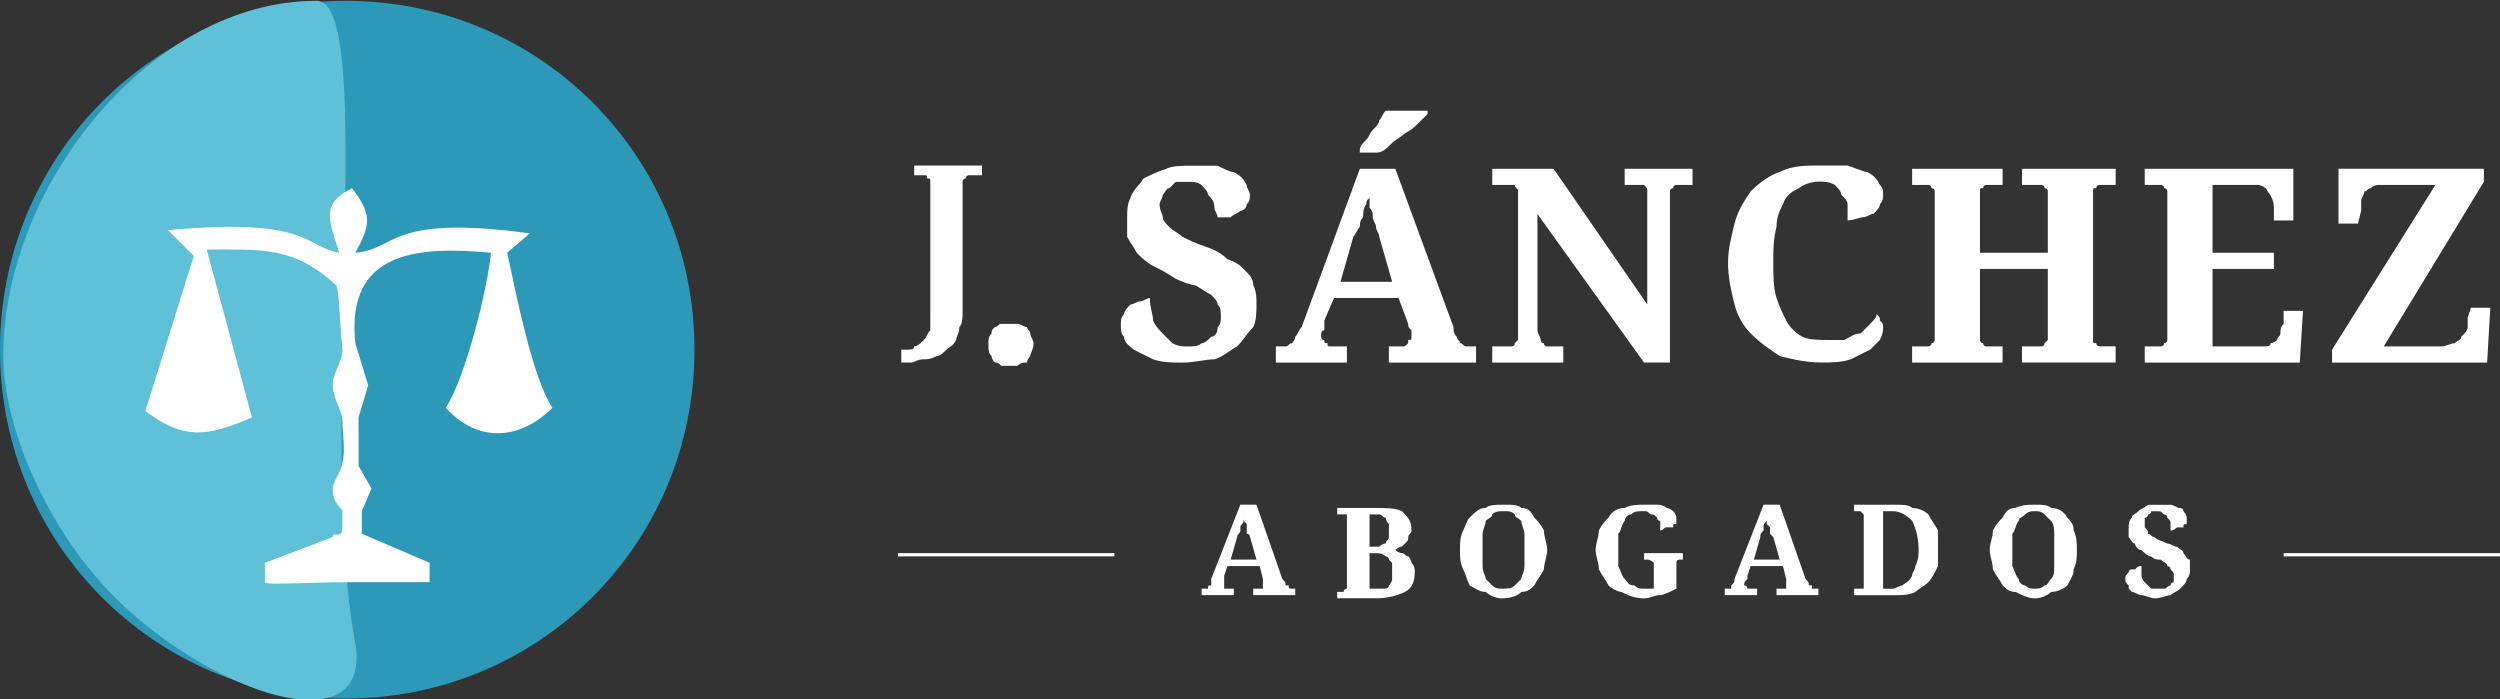
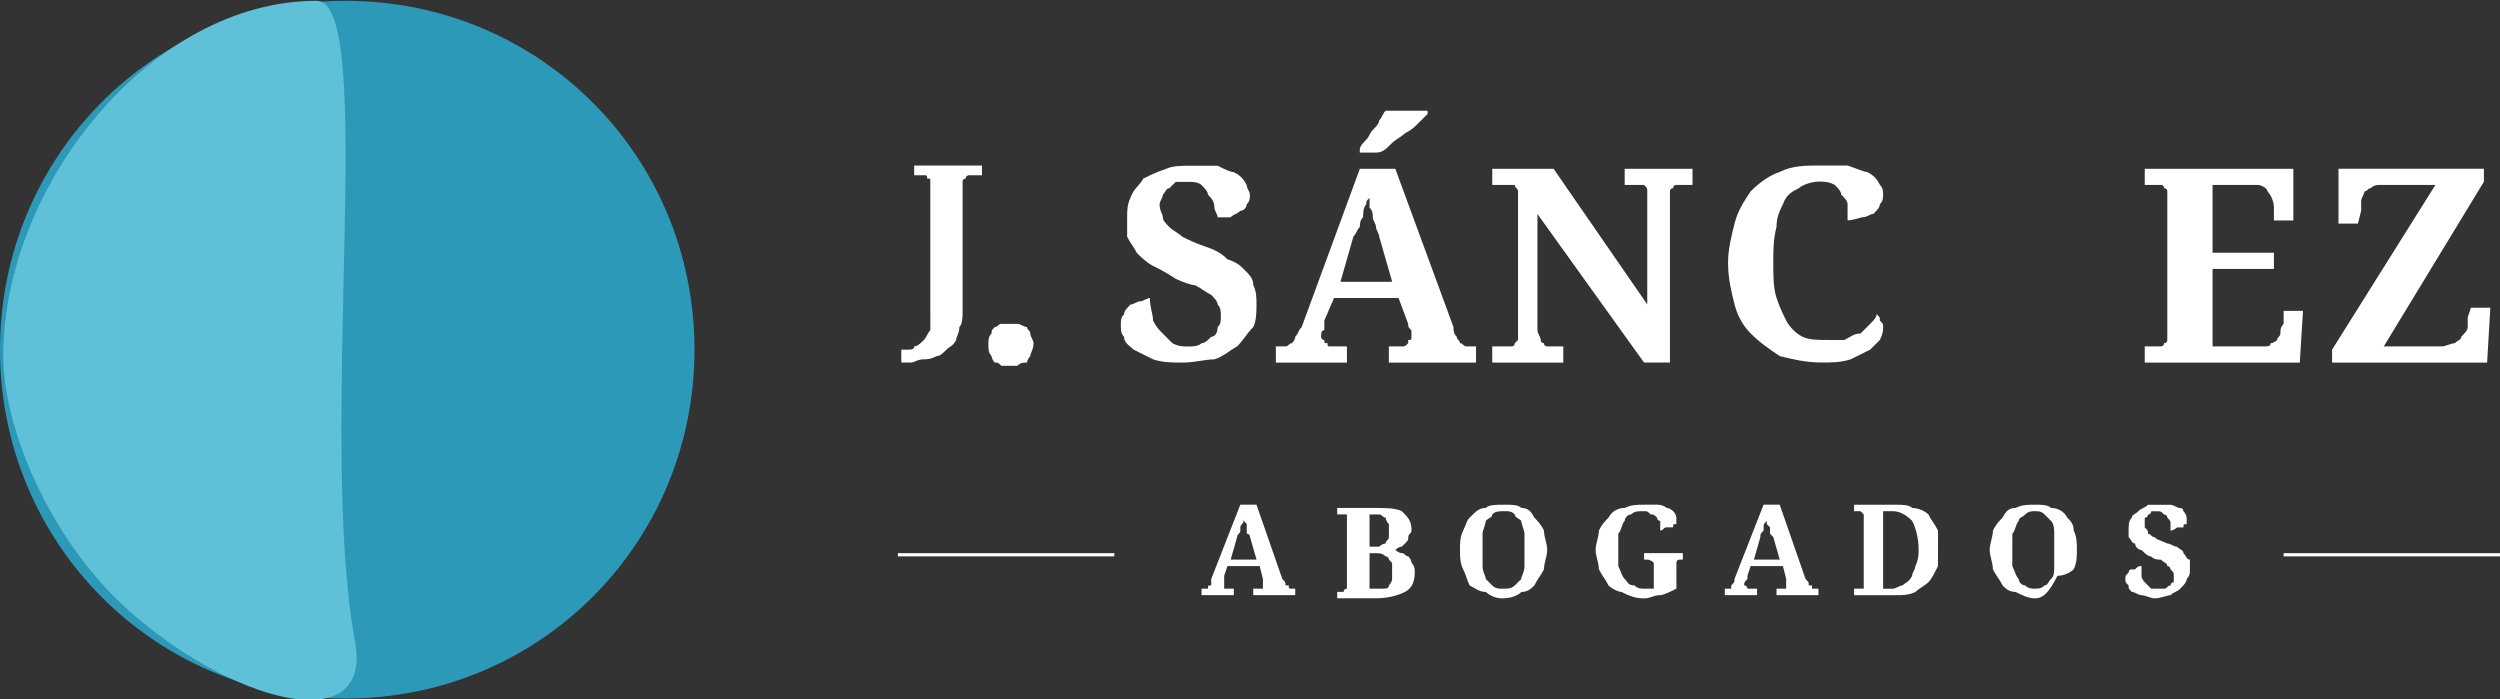
<svg xmlns="http://www.w3.org/2000/svg" version="1.1" id="Capa_1" x="0px" y="0px" width="61.041px" height="17.074px" viewBox="0 0 61.041 17.074" enable-background="new 0 0 61.041 17.074" xml:space="preserve">
  <rect x="0" y="0" width="61.041" height="17.074" fill="#333333" stroke="none" />
  <g id="Capa_x0020_1">
    <g id="_2738544383472">
      <path fill="#2C99B8" d="M8.439,0.02c4.731,0,8.518,3.786,8.518,8.518s-3.786,8.518-8.518,8.518C3.785,17.055,0,13.269,0,8.537    S3.785,0.02,8.439,0.02z" />
      <path fill="#FFFFFF" d="M23.975,4.279h-0.236h-0.079c0,0-0.079,0-0.079,0.079c0,0-0.078,0-0.078,0.079c0,0.078,0,0.078,0,0.157    v2.997c0,0.157,0,0.315-0.079,0.395c0,0.157-0.079,0.236-0.079,0.315c-0.079,0.157-0.157,0.157-0.236,0.236    s-0.158,0.158-0.236,0.158c-0.158,0.078-0.237,0.078-0.316,0.078c-0.157,0-0.236,0.079-0.315,0.079h-0.236V8.537h0.158    c0.078,0,0.157,0,0.157-0.079c0.079,0,0.158-0.079,0.236-0.157c0.079-0.079,0.079-0.158,0.158-0.237c0-0.157,0-0.236,0-0.473    V4.594c0-0.079,0-0.157,0-0.157c0-0.079,0-0.079-0.079-0.079c0-0.079,0-0.079-0.079-0.079c0,0,0,0-0.078,0h-0.158V4.042h1.656    V4.279z" />
      <path fill="#FFFFFF" d="M24.133,8.379c0-0.078,0-0.157,0.078-0.236c0-0.079,0-0.079,0.079-0.157c0.079,0,0.079-0.079,0.158-0.079    c0.078,0,0.157,0,0.236,0s0.157,0,0.157,0c0.079,0,0.158,0.079,0.237,0.079c0,0.078,0.078,0.078,0.078,0.157    s0.079,0.158,0.079,0.236c0,0.158-0.079,0.237-0.079,0.316c0,0-0.078,0.078-0.078,0.157c-0.079,0-0.158,0-0.237,0.079    c0,0-0.078,0-0.157,0s-0.158,0-0.236,0c-0.079-0.079-0.079-0.079-0.158-0.079c-0.079-0.079-0.079-0.157-0.079-0.157    C24.133,8.616,24.133,8.537,24.133,8.379z" />
      <path fill="#FFFFFF" d="M28.865,8.853c-0.236,0-0.473,0-0.71-0.079c-0.157-0.078-0.315-0.157-0.473-0.236    c-0.079-0.079-0.237-0.158-0.237-0.315c-0.078-0.079-0.078-0.158-0.078-0.315c0-0.079,0-0.158,0.078-0.236    c0-0.079,0.079-0.158,0.158-0.237c0.079,0,0.158-0.078,0.236-0.078c0.079,0,0.158-0.079,0.237-0.079    c0,0.236,0.078,0.395,0.078,0.552c0.079,0.158,0.158,0.236,0.237,0.315c0.078,0.079,0.157,0.158,0.236,0.236    c0.157,0.079,0.236,0.079,0.395,0.079c0.078,0,0.236,0,0.315-0.079c0.078,0,0.157-0.078,0.236-0.157    c0.079,0,0.157-0.079,0.157-0.236c0.079-0.079,0.079-0.158,0.079-0.237c0-0.157,0-0.236-0.079-0.315    c0-0.078-0.078-0.157-0.157-0.236c-0.158-0.079-0.236-0.157-0.395-0.236c-0.079,0-0.315-0.079-0.473-0.158    c-0.237-0.157-0.395-0.236-0.553-0.315c-0.157-0.078-0.315-0.236-0.394-0.315c-0.079-0.157-0.158-0.236-0.237-0.395    c0-0.157,0-0.315,0-0.473c0-0.158,0-0.315,0.079-0.474c0.079-0.236,0.236-0.315,0.315-0.473c0.158-0.079,0.315-0.158,0.552-0.236    c0.158-0.079,0.395-0.079,0.631-0.079c0.237,0,0.474,0,0.631,0c0.158,0.079,0.315,0.157,0.395,0.157    c0.158,0.079,0.237,0.158,0.315,0.315c0,0.079,0.079,0.158,0.079,0.237c0,0.078,0,0.157-0.079,0.236    c0,0.079-0.078,0.157-0.157,0.157c-0.079,0.079-0.158,0.079-0.237,0.158c-0.078,0-0.236,0-0.315,0    c0-0.079-0.078-0.158-0.078-0.236c0-0.158-0.079-0.237-0.158-0.315c0-0.079-0.079-0.158-0.157-0.237    c-0.079-0.078-0.237-0.078-0.315-0.078c-0.079,0-0.237,0-0.315,0c-0.079,0.078-0.079,0.078-0.158,0.157    c-0.079,0-0.079,0.079-0.157,0.158c0,0.078-0.079,0.157-0.079,0.236c0,0.157,0.079,0.236,0.079,0.315s0.078,0.157,0.157,0.236    s0.236,0.158,0.315,0.236c0.158,0.079,0.315,0.158,0.552,0.237c0.237,0.079,0.395,0.157,0.553,0.315    c0.236,0.079,0.315,0.157,0.395,0.236C30.521,6.724,30.6,6.802,30.6,6.96c0.079,0.157,0.079,0.315,0.079,0.473    c0,0.158,0,0.395-0.079,0.553c-0.158,0.157-0.236,0.315-0.395,0.473c-0.158,0.079-0.315,0.237-0.552,0.315    C29.416,8.774,29.18,8.853,28.865,8.853z" />
      <path fill="#FFFFFF" d="M32.572,7.276l-0.237,0.552c0,0.079,0,0.158,0,0.236c-0.078,0-0.078,0.079-0.078,0.158    c0,0,0,0.079,0.078,0.079c0,0.078,0,0.078,0.079,0.078c0,0.079,0,0.079,0.079,0.079h0.079h0.315v0.395h-1.735V8.458h0.079    c0.079,0,0.079,0,0.157,0c0.079,0,0.079-0.079,0.158-0.079c0,0,0.079-0.078,0.079-0.157c0.078-0.079,0.078-0.158,0.157-0.236    l1.42-3.864h0.867l1.42,3.864c0,0.078,0,0.157,0.079,0.236c0,0.079,0.078,0.079,0.078,0.157c0.079,0,0.079,0.079,0.158,0.079    s0.079,0,0.157,0h0.079v0.395h-2.129V8.458h0.236c0.079,0,0.079,0,0.079,0c0.078,0,0.078,0,0.157-0.079c0,0,0,0,0-0.078    c0.079,0,0.079,0,0.079-0.079s0-0.079,0-0.158c-0.079-0.078-0.079-0.078-0.079-0.157l-0.236-0.631H32.572z M33.675,5.777    c0-0.078-0.078-0.157-0.078-0.236s-0.079-0.157-0.079-0.236s0-0.158-0.079-0.236c0-0.079,0-0.158,0-0.237    C33.36,4.909,33.36,4.909,33.36,4.989c-0.078,0.079-0.078,0.236-0.078,0.315c-0.079,0.079-0.079,0.157-0.079,0.236    c-0.079,0.079-0.079,0.158-0.158,0.236l-0.315,1.104h1.262L33.675,5.777z M33.202,3.648c0-0.079,0.079-0.157,0.157-0.236    c0.079-0.079,0.079-0.158,0.158-0.237c0.079-0.078,0.157-0.157,0.157-0.236c0.079-0.079,0.079-0.157,0.158-0.236h1.025v0.079    c-0.079,0.078-0.079,0.078-0.237,0.236c-0.078,0.079-0.157,0.157-0.315,0.236C34.228,3.332,34.07,3.411,33.99,3.49    c-0.157,0.157-0.236,0.236-0.394,0.236h-0.395V3.648z" />
      <path fill="#FFFFFF" d="M40.142,8.853l-2.603-3.628v2.839c0,0.079,0.079,0.158,0.079,0.237c0,0,0,0.078,0.079,0.078    c0,0.079,0.079,0.079,0.079,0.079c0.079,0,0.079,0,0.157,0h0.237v0.395h-1.735V8.458h0.315c0,0,0.079,0,0.157,0    c0,0,0.079,0,0.079-0.079l0.079-0.078c0-0.079,0-0.158,0-0.237V4.909c0-0.079,0-0.157,0-0.236s-0.079-0.079-0.079-0.158    c-0.079,0-0.079,0-0.079,0c-0.078,0-0.157,0-0.157,0h-0.315V4.121h1.498l2.287,3.312V4.909c0-0.079,0-0.157,0-0.236    s0-0.079-0.079-0.158h-0.078c-0.079,0-0.079,0-0.158,0h-0.236V4.121h1.656v0.394h-0.236c-0.079,0-0.079,0-0.158,0    c0,0-0.079,0-0.079,0.079c0,0-0.078,0-0.078,0.079s0,0.157,0,0.236v3.943H40.142z" />
      <path fill="#FFFFFF" d="M44.638,8.301c0.157,0,0.315,0,0.394,0c0.158-0.079,0.237-0.158,0.395-0.158    c0.079-0.079,0.158-0.157,0.237-0.236c0.078-0.079,0.157-0.158,0.157-0.236C45.9,7.748,45.9,7.748,45.9,7.827    c0.079,0.079,0.079,0.079,0.079,0.158c0,0.078,0,0.157-0.079,0.315c-0.079,0.078-0.158,0.157-0.236,0.236    c-0.158,0.079-0.316,0.158-0.474,0.236c-0.236,0.079-0.474,0.079-0.71,0.079c-0.395,0-0.71-0.079-1.025-0.157    c-0.236-0.158-0.473-0.316-0.71-0.553c-0.157-0.157-0.315-0.395-0.394-0.71c-0.079-0.315-0.158-0.631-0.158-1.024    c0-0.315,0.079-0.632,0.158-0.947c0.078-0.315,0.236-0.552,0.394-0.788c0.237-0.236,0.474-0.395,0.71-0.474    c0.315-0.157,0.631-0.157,1.025-0.157c0.236,0,0.474,0,0.631,0c0.236,0.079,0.395,0.157,0.474,0.157    c0.157,0.079,0.236,0.158,0.315,0.315c0.079,0.079,0.079,0.158,0.079,0.237c0,0.078,0,0.157-0.079,0.236    c0,0.079-0.079,0.157-0.158,0.236c-0.078,0-0.157,0.079-0.236,0.079s-0.236,0.079-0.395,0.079c0-0.158,0-0.237,0-0.395    c0-0.079-0.079-0.158-0.157-0.236c0-0.079-0.079-0.158-0.158-0.237c-0.157-0.078-0.236-0.078-0.395-0.078    c-0.157,0-0.394,0.078-0.473,0.157c-0.158,0.079-0.315,0.158-0.395,0.395c-0.079,0.157-0.157,0.315-0.157,0.552    c-0.079,0.315-0.079,0.553-0.079,0.868s0,0.631,0.079,0.867c0.078,0.236,0.157,0.395,0.236,0.552    c0.079,0.158,0.236,0.315,0.395,0.395C44.164,8.301,44.401,8.301,44.638,8.301z" />
-       <path fill="#FFFFFF" d="M49.369,8.853V8.458h0.315c0.079,0,0.079,0,0.158,0c0,0,0.078,0,0.078-0.079L50,8.301    c0-0.079,0-0.158,0-0.237V6.566h-1.656v1.498c0,0.079,0,0.158,0,0.237c0,0,0,0.078,0.079,0.078c0,0.079,0.079,0.079,0.079,0.079    c0.079,0,0.079,0,0.157,0h0.237v0.395h-2.209V8.458h0.237c0.078,0,0.078,0,0.157,0c0,0,0.079,0,0.079-0.079    c0.079,0,0.079-0.078,0.079-0.078c0-0.079,0-0.158,0-0.237V4.909c0-0.079,0-0.157,0-0.236s-0.079-0.079-0.079-0.079    c0-0.079-0.079-0.079-0.079-0.079c-0.079,0-0.079,0-0.157,0h-0.237V4.121h2.209v0.394h-0.237c-0.078,0-0.078,0-0.157,0    c0,0-0.079,0-0.079,0.079c-0.079,0-0.079,0-0.079,0.079s0,0.157,0,0.236v1.262H50V4.909c0-0.079,0-0.157,0-0.236    s-0.079-0.079-0.079-0.079c0-0.079-0.078-0.079-0.078-0.079c-0.079,0-0.079,0-0.158,0h-0.315V4.121h2.287v0.394H51.42    c-0.079,0-0.079,0-0.158,0c0,0-0.078,0-0.078,0.079c-0.079,0-0.079,0-0.079,0.079s0,0.157,0,0.236v3.154c0,0.079,0,0.158,0,0.237    c0,0.078,0,0.078,0.079,0.078c0,0.079,0.078,0.079,0.078,0.079c0.079,0,0.079,0,0.158,0h0.236v0.395H49.369z" />
      <path fill="#FFFFFF" d="M54.023,8.458h1.262c0.079,0,0.157,0,0.157-0.079c0.079,0,0.158-0.078,0.158-0.078    c0-0.079,0.079-0.079,0.079-0.158s0-0.157,0.079-0.236V7.591h0.473l-0.079,1.262h-3.785V8.458h0.236c0.079,0,0.079,0,0.158,0    c0,0,0.078,0,0.078-0.079c0,0,0.079,0,0.079-0.078c0-0.079,0-0.158,0-0.237V4.909c0-0.079,0-0.157,0-0.236    s-0.079-0.079-0.079-0.079c0-0.079-0.078-0.079-0.078-0.079c-0.079,0-0.079,0-0.158,0h-0.236V4.121h3.628v1.262h-0.474V5.068    c0-0.158-0.079-0.315-0.157-0.395c0-0.079-0.158-0.158-0.237-0.158h-1.104v1.656h1.498v0.395h-1.498V8.458z" />
      <path fill="#FFFFFF" d="M60.648,4.437l-2.445,4.021h1.42c0.078,0,0.236-0.079,0.315-0.079c0.078-0.078,0.157-0.078,0.157-0.157    c0.079-0.079,0.158-0.158,0.158-0.236c0-0.079,0-0.158,0-0.237l0.078-0.236h0.474l-0.079,1.341h-3.785V8.537l2.523-4.022h-1.341    c-0.078,0-0.157,0-0.236,0.079c-0.079,0-0.079,0.079-0.158,0.079c0,0.079-0.078,0.157-0.078,0.236s0,0.158,0,0.236l-0.079,0.315    h-0.474v-1.34h3.55V4.437z" />
      <path fill="#FFFFFF" d="M29.969,13.822l-0.079,0.236c0,0.079,0,0.079,0,0.079c0,0.079,0,0.079,0,0.157l0,0v0.079c0,0,0,0,0.079,0    l0,0h0.157v0.158h-0.788v-0.158l0,0c0.078,0,0.078,0,0.078,0h0.079c0-0.079,0-0.079,0.079-0.079c0-0.078,0-0.078,0-0.157    l0.71-1.814h0.395l0.631,1.814c0.078,0.079,0.078,0.079,0.078,0.157h0.079c0,0.079,0,0.079,0.079,0.079l0,0h0.079v0.158H30.6    v-0.158h0.157l0,0c0.079,0,0.079,0,0.079,0v-0.079l0,0c0-0.078,0-0.078,0-0.078c0-0.079,0-0.079,0-0.079l-0.079-0.315H29.969z     M30.521,13.112c0,0,0-0.079-0.079-0.079c0-0.079,0-0.079,0-0.157v-0.079c-0.078-0.079-0.078-0.079-0.078-0.158    c0,0.079,0,0.079,0,0.079c0,0.079-0.079,0.079-0.079,0.158v0.078c0,0.079-0.079,0.079-0.079,0.158l-0.158,0.552h0.632    L30.521,13.112z" />
      <path fill="#FFFFFF" d="M34.464,12.953c0,0.079-0.079,0.079-0.079,0.158s0,0.079-0.079,0.157l-0.078,0.079    c-0.079,0-0.158,0.079-0.158,0.079l0,0c0,0,0.079,0.079,0.158,0.079c0.078,0,0.078,0.079,0.157,0.079    c0.079,0.078,0.079,0.157,0.079,0.157c0.079,0.079,0.079,0.158,0.079,0.236c0,0.237-0.079,0.395-0.237,0.474    c-0.157,0.079-0.394,0.157-0.709,0.157H32.65v-0.157h0.079c0.079,0,0.079,0,0.079,0c0-0.079,0.079-0.079,0.079-0.079s0,0,0-0.079    c0,0,0,0,0-0.078v-1.499v-0.079V12.56h-0.079c0,0,0,0-0.079,0H32.65v-0.158h0.868c0.315,0,0.552,0,0.71,0.079    C34.385,12.638,34.464,12.717,34.464,12.953z M33.439,14.373h0.158c0.078,0,0.157,0,0.157,0c0.079,0,0.158,0,0.158-0.079    c0,0,0.078-0.078,0.078-0.157c0,0,0-0.079,0-0.158c0-0.078,0-0.157,0-0.236l-0.078-0.079c0-0.078-0.079-0.078-0.079-0.078    c-0.079-0.079-0.158-0.079-0.236-0.079h-0.158V14.373z M33.439,13.348h0.079c0.079,0,0.157,0,0.157,0    c0.079-0.079,0.158-0.079,0.158-0.079c0-0.078,0.079-0.078,0.079-0.157s0-0.079,0-0.158c0-0.078,0-0.157,0-0.157    c-0.079-0.079-0.079-0.158-0.079-0.158c-0.079,0-0.079-0.078-0.158-0.078c0,0-0.078,0-0.157,0h-0.079V13.348z" />
      <path fill="#FFFFFF" d="M37.777,13.427c0,0.158-0.079,0.315-0.079,0.474c-0.079,0.157-0.158,0.236-0.236,0.394    c-0.079,0.079-0.158,0.158-0.315,0.158c-0.079,0.079-0.237,0.157-0.474,0.157c-0.157,0-0.315-0.078-0.395-0.157    c-0.157,0-0.236-0.079-0.394-0.158c-0.079-0.157-0.079-0.236-0.158-0.394c-0.079-0.158-0.079-0.315-0.079-0.474    s0-0.315,0.079-0.474c0.079-0.157,0.079-0.236,0.158-0.315c0.157-0.157,0.236-0.236,0.394-0.236    c0.079-0.079,0.237-0.079,0.474-0.079c0.157,0,0.315,0,0.395,0.079c0.157,0,0.236,0.079,0.315,0.236    c0.078,0.079,0.157,0.158,0.236,0.315C37.698,13.112,37.777,13.269,37.777,13.427z M36.199,13.427c0,0.158,0,0.315,0,0.395    c0,0.157,0.078,0.236,0.078,0.315c0.079,0.079,0.158,0.157,0.158,0.157c0.079,0.079,0.157,0.079,0.236,0.079    c0.158,0,0.236,0,0.315-0.079c0,0,0.079-0.078,0.158-0.157c0-0.079,0.078-0.158,0.078-0.315c0-0.079,0-0.236,0-0.395    s0-0.236,0-0.395c0-0.079-0.078-0.236-0.078-0.315c-0.079-0.079-0.158-0.079-0.158-0.157c-0.079-0.079-0.157-0.079-0.236-0.079    c-0.158,0-0.236,0-0.315,0.079c0,0.078-0.079,0.078-0.158,0.157c0,0.079-0.078,0.236-0.078,0.315    C36.199,13.191,36.199,13.269,36.199,13.427z" />
      <path fill="#FFFFFF" d="M40.142,14.61c-0.236,0-0.394-0.078-0.552-0.157c-0.079,0-0.236-0.079-0.315-0.158    c-0.079-0.157-0.157-0.236-0.236-0.394c0-0.158-0.079-0.315-0.079-0.474s0.079-0.315,0.079-0.474    c0.079-0.157,0.157-0.236,0.236-0.315c0.079-0.157,0.236-0.236,0.395-0.236c0.157-0.079,0.315-0.079,0.473-0.079    c0.158,0,0.237,0,0.316,0c0.157,0,0.236,0.079,0.236,0.079c0.079,0,0.157,0.079,0.157,0.079c0.079,0.079,0.079,0.157,0.079,0.157    c0,0.079,0,0.079,0,0.158c-0.079,0-0.079,0-0.079,0.079c-0.078,0-0.078,0-0.157,0s-0.079,0.078-0.158,0.078    c0-0.078,0-0.157,0-0.236c-0.078,0-0.078-0.079-0.078-0.079c-0.079-0.078-0.079-0.078-0.158-0.078    c-0.079-0.079-0.079-0.079-0.158-0.079c-0.157,0-0.236,0-0.315,0.079c-0.078,0-0.157,0.078-0.157,0.157    c-0.079,0.079-0.079,0.236-0.158,0.315c0,0.079,0,0.236,0,0.395s0,0.315,0,0.395c0.079,0.157,0.079,0.236,0.158,0.315    s0.079,0.157,0.236,0.157c0.079,0.079,0.158,0.079,0.236,0.079c0.079,0,0.079,0,0.158,0h0.079v-0.473c0-0.079,0-0.158,0-0.158    c-0.079-0.079-0.158-0.079-0.158-0.079h-0.079v-0.157h0.947v0.157l0,0c-0.079,0-0.079,0-0.079,0s-0.079,0-0.079,0.079    c0,0,0,0,0,0.079c0,0,0,0,0,0.079v0.473c-0.157,0.079-0.315,0.158-0.395,0.158C40.379,14.531,40.3,14.61,40.142,14.61z" />
      <path fill="#FFFFFF" d="M42.744,13.822l-0.078,0.236c0,0.079,0,0.079,0,0.079c-0.079,0.079-0.079,0.079-0.079,0.157l0,0    c0.079,0,0.079,0.079,0.079,0.079l0,0c0.078,0,0.078,0,0.078,0h0.158v0.158h-0.789v-0.158l0,0h0.079h0.079    c0-0.079,0-0.079,0-0.079c0.079-0.078,0.079-0.078,0.079-0.157l0.71-1.814h0.394l0.631,1.814c0.079,0.079,0.079,0.079,0.079,0.157    c0,0,0,0,0.079,0c0,0.079,0,0.079,0,0.079c0.079,0,0.079,0,0.079,0h0.078v0.158h-1.024v-0.158h0.157l0,0h0.079v-0.079l0,0    c0-0.078,0-0.078,0-0.078c0-0.079,0-0.079,0-0.079l-0.079-0.315H42.744z M43.297,13.112l-0.079-0.079c0-0.079,0-0.079,0-0.157    l-0.079-0.079c0-0.079,0-0.079,0-0.158c0,0.079,0,0.079,0,0.079c-0.078,0.079-0.078,0.079-0.078,0.158v0.078    c-0.079,0.079-0.079,0.079-0.079,0.158l-0.158,0.552h0.631L43.297,13.112z" />
      <path fill="#FFFFFF" d="M47.319,13.427c0,0.158,0,0.315,0,0.395c-0.078,0.157-0.157,0.315-0.236,0.395    c-0.079,0.078-0.236,0.157-0.315,0.236c-0.157,0.079-0.315,0.079-0.473,0.079h-1.025v-0.158h0.078c0.079,0,0.079,0,0.079,0    s0,0,0.079,0c0-0.079,0-0.079,0-0.079s0-0.078,0-0.157v-1.42c0-0.079,0-0.079,0-0.157l0,0c-0.079-0.079-0.079-0.079-0.079-0.079    s0,0-0.079,0h-0.078v-0.158h1.025c0.157,0,0.315,0,0.394,0.079c0.158,0,0.315,0.079,0.395,0.158    c0.079,0.157,0.158,0.236,0.236,0.394C47.319,13.032,47.319,13.191,47.319,13.427z M46.846,13.427c0-0.315-0.079-0.552-0.158-0.71    c-0.157-0.157-0.315-0.236-0.473-0.236h-0.236v1.893h0.236c0.079,0,0.157-0.079,0.236-0.079c0.079-0.078,0.158-0.078,0.236-0.236    c0-0.079,0.079-0.157,0.079-0.236C46.846,13.663,46.846,13.506,46.846,13.427z" />
-       <path fill="#FFFFFF" d="M50.71,13.427c0,0.158,0,0.315-0.079,0.474c0,0.157-0.078,0.236-0.157,0.394    c-0.079,0.079-0.237,0.158-0.395,0.158C50,14.531,49.843,14.61,49.685,14.61c-0.157,0-0.315-0.078-0.473-0.157    c-0.158,0-0.237-0.079-0.315-0.158c-0.079-0.157-0.158-0.236-0.237-0.394c0-0.158-0.078-0.315-0.078-0.474    s0.078-0.315,0.078-0.474c0.079-0.157,0.158-0.236,0.237-0.315c0.078-0.157,0.157-0.236,0.315-0.236    c0.157-0.079,0.315-0.079,0.473-0.079c0.158,0,0.315,0,0.395,0.079c0.157,0,0.315,0.079,0.395,0.236    c0.079,0.079,0.157,0.158,0.157,0.315C50.71,13.112,50.71,13.269,50.71,13.427z M49.133,13.427c0,0.158,0,0.315,0,0.395    c0.079,0.157,0.079,0.236,0.157,0.315c0,0.079,0.079,0.157,0.158,0.157c0.079,0.079,0.157,0.079,0.236,0.079s0.158,0,0.236-0.079    c0.079,0,0.079-0.078,0.158-0.157s0.079-0.158,0.079-0.315c0-0.079,0-0.236,0-0.395s0-0.236,0-0.395c0-0.079,0-0.236-0.079-0.315    S50,12.638,49.921,12.56c-0.078-0.079-0.157-0.079-0.236-0.079s-0.157,0-0.236,0.079c-0.079,0.078-0.158,0.078-0.158,0.157    c-0.078,0.079-0.078,0.236-0.157,0.315C49.133,13.191,49.133,13.269,49.133,13.427z" />
+       <path fill="#FFFFFF" d="M50.71,13.427c0,0.158,0,0.315-0.079,0.474c-0.079,0.079-0.237,0.158-0.395,0.158C50,14.531,49.843,14.61,49.685,14.61c-0.157,0-0.315-0.078-0.473-0.157    c-0.158,0-0.237-0.079-0.315-0.158c-0.079-0.157-0.158-0.236-0.237-0.394c0-0.158-0.078-0.315-0.078-0.474    s0.078-0.315,0.078-0.474c0.079-0.157,0.158-0.236,0.237-0.315c0.078-0.157,0.157-0.236,0.315-0.236    c0.157-0.079,0.315-0.079,0.473-0.079c0.158,0,0.315,0,0.395,0.079c0.157,0,0.315,0.079,0.395,0.236    c0.079,0.079,0.157,0.158,0.157,0.315C50.71,13.112,50.71,13.269,50.71,13.427z M49.133,13.427c0,0.158,0,0.315,0,0.395    c0.079,0.157,0.079,0.236,0.157,0.315c0,0.079,0.079,0.157,0.158,0.157c0.079,0.079,0.157,0.079,0.236,0.079s0.158,0,0.236-0.079    c0.079,0,0.079-0.078,0.158-0.157s0.079-0.158,0.079-0.315c0-0.079,0-0.236,0-0.395s0-0.236,0-0.395c0-0.079,0-0.236-0.079-0.315    S50,12.638,49.921,12.56c-0.078-0.079-0.157-0.079-0.236-0.079s-0.157,0-0.236,0.079c-0.079,0.078-0.158,0.078-0.158,0.157    c-0.078,0.079-0.078,0.236-0.157,0.315C49.133,13.191,49.133,13.269,49.133,13.427z" />
      <path fill="#FFFFFF" d="M52.603,14.61c-0.079,0-0.236-0.078-0.315-0.078s-0.157-0.079-0.236-0.079    c-0.079-0.079-0.079-0.079-0.079-0.158c-0.079-0.078-0.079-0.078-0.079-0.157s0-0.079,0.079-0.158c0,0,0-0.078,0.079-0.078    c0,0,0,0,0.079,0c0.078-0.079,0.078-0.079,0.157-0.079c0,0.157,0,0.157,0,0.236s0.079,0.158,0.079,0.158    c0.079,0.078,0.079,0.078,0.157,0.157c0.079,0,0.079,0,0.158,0s0.079,0,0.157,0c0.079,0,0.079-0.079,0.158-0.079    c0,0,0-0.078,0.079-0.078c0-0.079,0-0.079,0-0.158s0-0.079-0.079-0.157c0,0,0-0.079-0.079-0.079c0-0.079-0.079-0.079-0.157-0.158    c-0.079,0-0.158,0-0.237-0.078c-0.078,0-0.157-0.079-0.236-0.158c-0.079,0-0.157-0.079-0.157-0.158    c-0.079,0-0.079-0.078-0.158-0.157c0-0.079,0-0.079,0-0.158c0-0.157,0-0.236,0.079-0.315c0-0.078,0.079-0.078,0.157-0.157    c0.079-0.079,0.158-0.079,0.237-0.158c0.078,0,0.157,0,0.315,0c0.078,0,0.157,0,0.236,0s0.158,0.079,0.236,0.079    c0.079,0,0.079,0.079,0.079,0.079c0.079,0.079,0.079,0.157,0.079,0.157c0,0.079,0,0.079,0,0.158c-0.079,0-0.079,0-0.079,0.079    c-0.079,0-0.079,0-0.157,0c0,0-0.079,0.078-0.158,0.078c0-0.078,0-0.157,0-0.157c0-0.079,0-0.079-0.079-0.158    c0-0.078-0.079-0.078-0.079-0.078c-0.078-0.079-0.078-0.079-0.157-0.079s-0.079,0-0.158,0c0,0,0,0.079-0.078,0.079    c0,0,0,0.078-0.079,0.078c0,0.079,0,0.079,0,0.158v0.079c0.079,0.078,0.079,0.078,0.079,0.157c0.078,0,0.078,0.079,0.157,0.079    c0.079,0.079,0.158,0.079,0.315,0.157c0.079,0,0.158,0.079,0.237,0.079c0.078,0.079,0.157,0.079,0.157,0.158    c0.079,0.079,0.079,0.157,0.158,0.157c0,0.079,0,0.158,0,0.237c0,0.078,0,0.157-0.079,0.236c0,0.079-0.079,0.157-0.158,0.236    c-0.078,0.079-0.157,0.079-0.236,0.158C52.918,14.531,52.761,14.61,52.603,14.61z" />
      <path fill="#5EC1D8" d="M7.729,0.02c-4.022,0-7.649,4.495-7.649,8.676c0,1.734,1.104,4.416,2.996,6.151    c2.524,2.287,5.994,3.233,5.6,0.867C7.729,10.666,9.227,0.02,7.729,0.02z" />
-       <path fill="#FFFFFF" d="M10.49,14.216v-0.474l-1.656-0.71v-0.552l0.236-0.552l-0.315-0.553v-1.183L8.99,9.405L8.675,8.379    c-0.236-2.286,1.577-2.365,3.313-2.208c-0.079,0.868-0.631,3.076-1.104,3.786c0.789,0.867,1.814,0.788,2.603,0    c-0.473-0.71-0.867-2.682-1.104-3.786l0.552-0.473C9.464,5.225,9.7,6.093,8.675,6.171C9.07,5.461,9.07,5.225,8.596,4.594    C7.808,4.989,8.044,5.383,8.281,6.171c-0.867-0.157-0.709-0.867-4.18-0.552L4.732,6.25l-1.183,3.785    c0.946,0.71,1.498,0.631,2.603,0.158L5.047,6.093c1.341,0,2.13-0.079,3.155,0.867C8.281,7.039,8.281,7.67,8.36,8.537    c0,0.315-0.236,0.552-0.236,0.867s0.236,0.631,0.236,0.868c0,0.315,0.079,0.71,0,1.025c0,0.157-0.236,0.473-0.236,0.631    c0,0.394,0.236,0.473,0.236,0.552c0,0.236,0,0.236,0,0.395c0,0.315-0.236,0.078-0.236,0.236l-1.656,0.631v0.474    c0,0.078,1.025,0,2.051,0H10.49z" />
      <path fill="#FFFFFF" d="M21.924,13.506h5.284v0.079h-5.284V13.506z" />
      <path fill="#FFFFFF" d="M55.758,13.506h5.283v0.079h-5.283V13.506z" />
    </g>
  </g>
</svg>